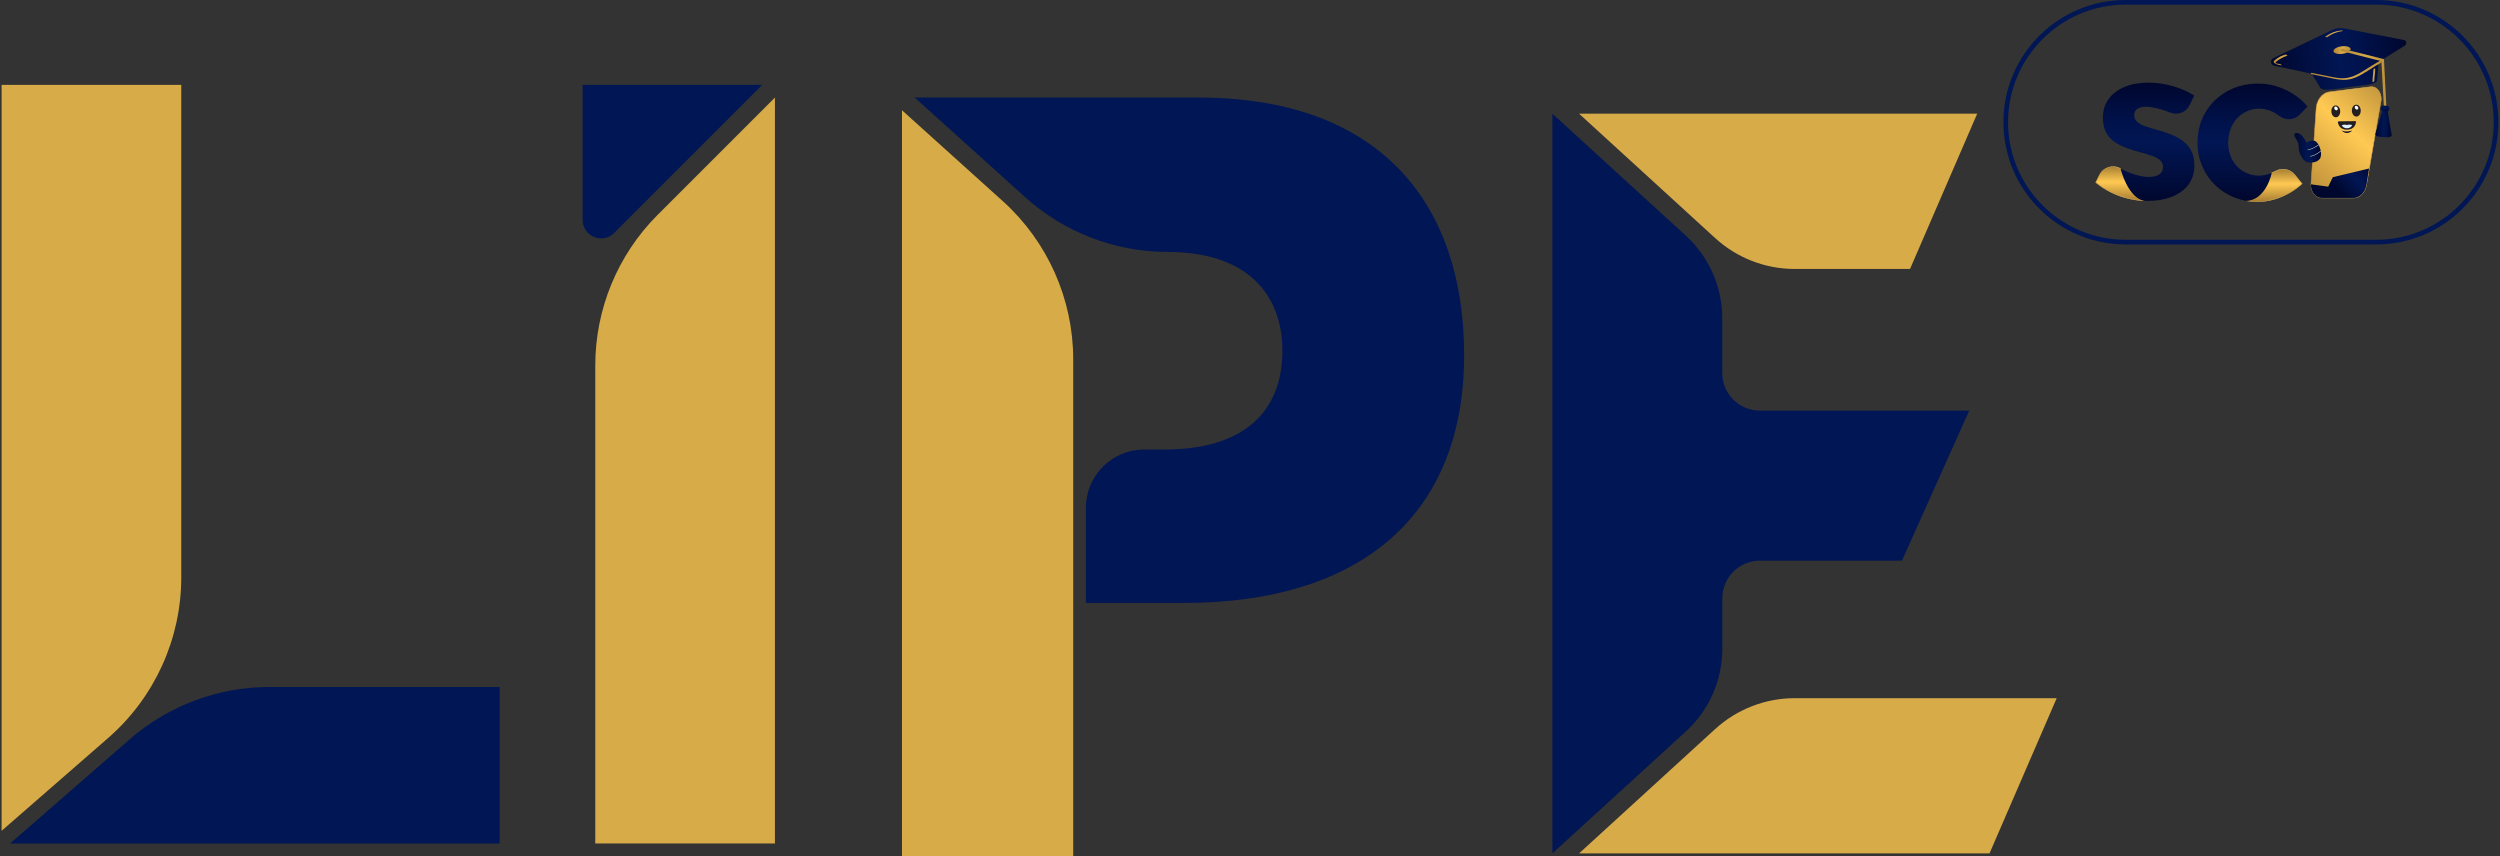
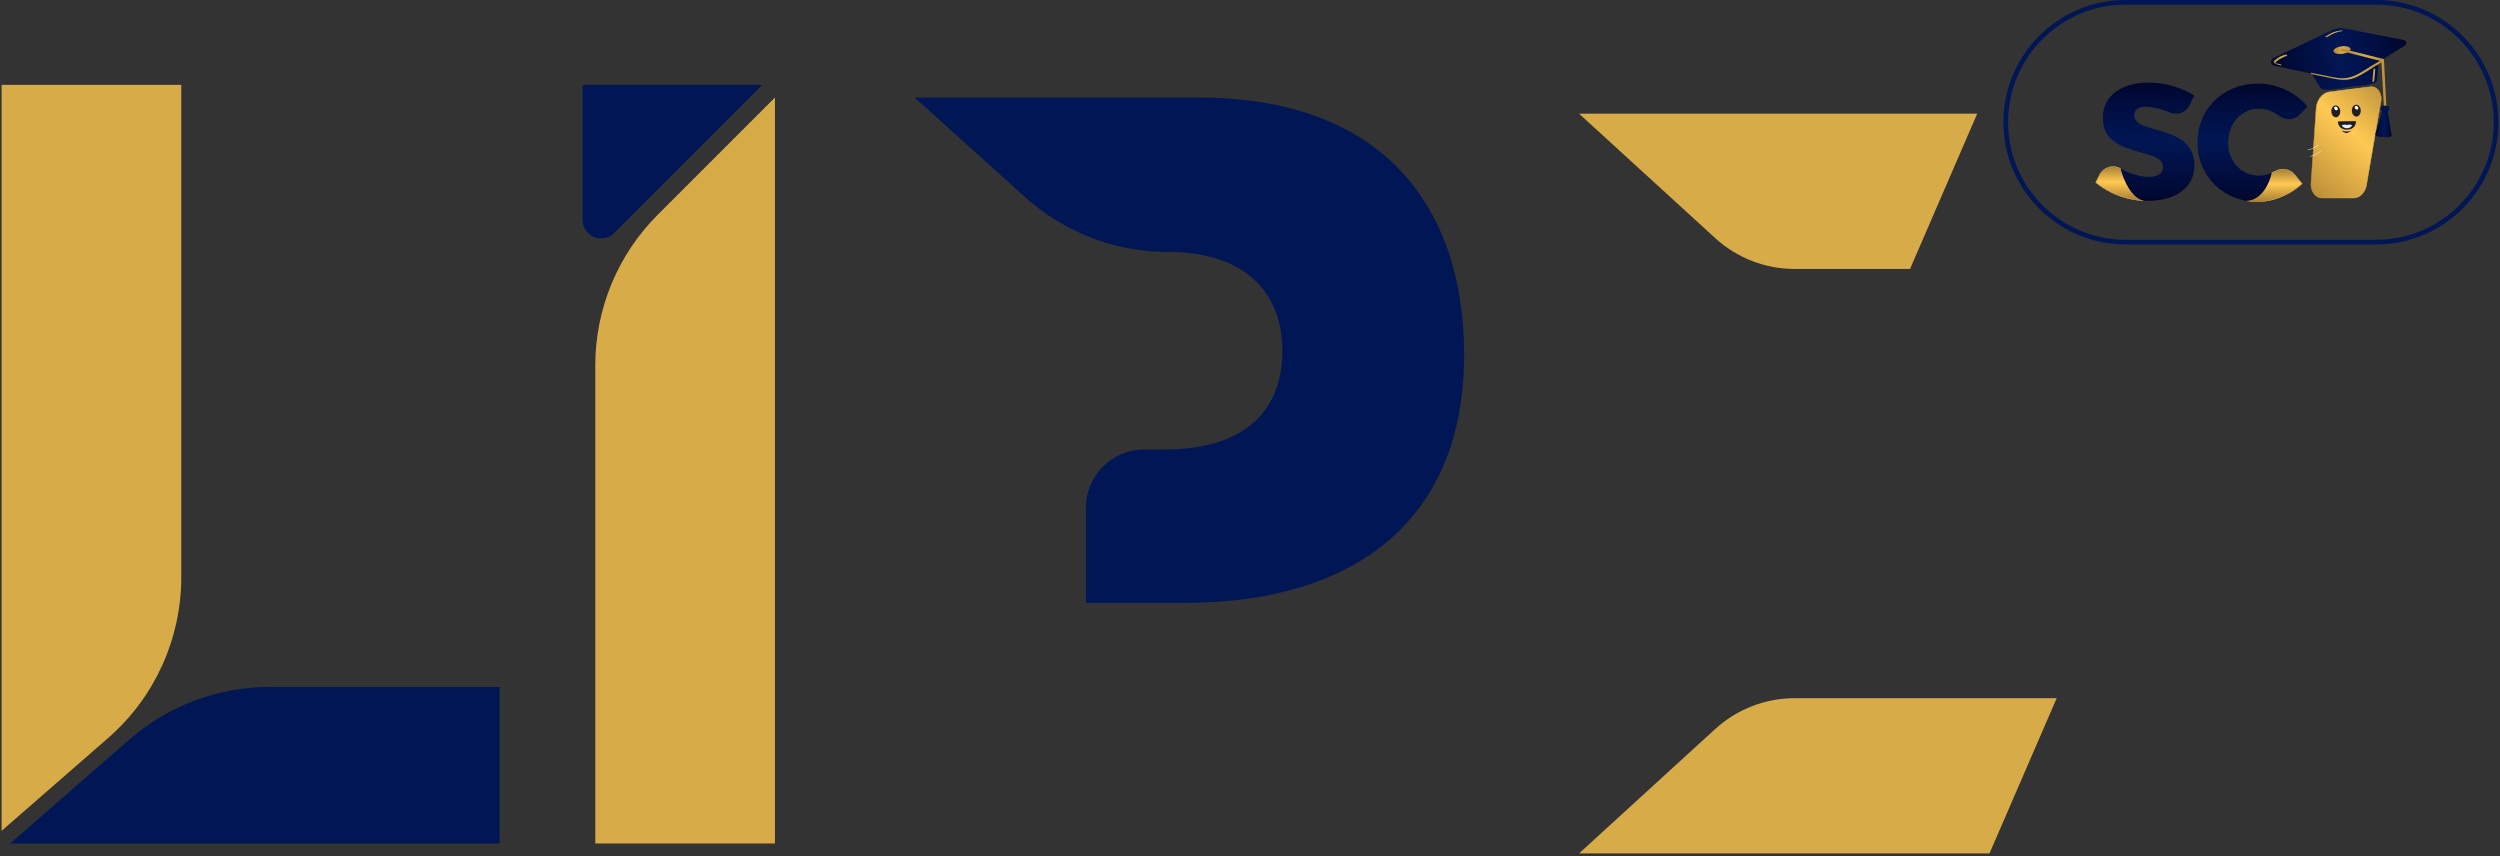
<svg xmlns="http://www.w3.org/2000/svg" width="146" height="50" viewBox="0 0 146 50" fill="none">
  <rect x="0" y="0" width="146" height="50" fill="#333333" stroke="none" />
  <g id="LIPE-sci 1" clip-path="url(#clip0_9227_8879)">
    <g id="Layer 1">
      <g id="Group">
        <path id="Vector" d="M138.769 0.271C142.554 0.271 145.634 3.352 145.634 7.137C145.634 10.923 142.554 14.003 138.769 14.003H124.137C120.352 14.003 117.271 10.923 117.271 7.137C117.271 3.352 120.352 0.271 124.137 0.271H138.769ZM138.769 0H124.137C120.196 0 117 3.196 117 7.137C117 11.079 120.196 14.275 124.137 14.275H138.769C142.71 14.275 145.906 11.079 145.906 7.137C145.906 3.196 142.71 0 138.769 0Z" fill="#011654" />
        <g id="Group_2">
          <g id="Group_3">
            <g id="Group_4">
              <g id="Group_5">
                <path id="Vector_2" d="M139.609 3.184L138.89 3.633C138.89 3.633 138.89 3.649 138.89 3.656C138.921 3.68 138.946 3.714 138.924 3.727C138.912 3.734 138.899 3.741 138.886 3.748C138.856 4.49 138.814 4.659 138.814 4.659C138.854 4.945 138.141 4.952 137.225 5.077C136.309 5.202 135.647 5.364 135.497 5.111L135.019 4.333C134.999 4.327 134.979 4.313 134.967 4.298L132.815 3.837C132.596 3.79 132.56 3.491 132.763 3.394L136.186 1.754C136.413 1.645 136.668 1.613 136.912 1.662L140.381 2.335C140.54 2.366 140.58 2.576 140.443 2.663L139.67 3.146L139.612 3.182L139.609 3.184Z" fill="url(#paint0_linear_9227_8879)" />
                <path id="Vector_3" d="M134.974 4.25C135.251 4.306 135.528 4.36 135.805 4.416C136.08 4.471 136.357 4.539 136.637 4.565C136.902 4.588 137.159 4.552 137.406 4.46C137.642 4.371 137.861 4.246 138.071 4.111C138.322 3.951 138.738 3.685 139.003 3.546C139.017 3.539 139.041 3.548 139.062 3.564C139.093 3.588 139.118 3.622 139.097 3.635C139.084 3.642 139.071 3.649 139.059 3.656C138.61 3.901 138.04 4.33 137.566 4.523C137.327 4.621 137.075 4.675 136.817 4.664C136.532 4.654 136.252 4.585 135.973 4.529C135.658 4.465 135.342 4.402 135.027 4.339C135.023 4.339 135.021 4.339 135.018 4.337C134.998 4.331 134.978 4.317 134.965 4.302C134.96 4.297 134.954 4.29 134.953 4.284C134.94 4.261 134.951 4.246 134.976 4.252L134.974 4.25Z" fill="url(#paint1_linear_9227_8879)" />
                <path id="Vector_4" d="M138.665 4.001C138.694 3.992 138.717 4.01 138.715 4.041C138.697 4.477 138.677 4.278 138.658 4.716C138.658 4.749 138.63 4.781 138.6 4.79C138.571 4.799 138.547 4.781 138.549 4.751C138.567 4.314 138.587 4.513 138.607 4.076C138.607 4.043 138.634 4.01 138.665 4.001Z" fill="url(#paint2_linear_9227_8879)" />
                <path id="Vector_5" d="M136.721 2.919C136.703 2.934 136.732 2.934 136.747 2.935C136.906 2.948 137.063 2.963 137.223 2.975C137.145 3.051 136.991 3.118 136.807 3.144C136.531 3.182 136.294 3.113 136.276 2.992C136.26 2.87 136.47 2.742 136.745 2.704C137.02 2.666 137.257 2.735 137.275 2.856C137.279 2.887 137.27 2.917 137.246 2.948C137.101 2.935 136.957 2.925 136.81 2.912C136.79 2.912 136.738 2.907 136.72 2.921L136.721 2.919Z" fill="url(#paint3_linear_9227_8879)" />
                <path id="Vector_6" d="M135.836 2.17C135.836 2.17 135.776 2.152 135.794 2.14C136.06 1.941 136.377 1.816 136.708 1.778C136.739 1.774 136.773 1.778 136.801 1.79C136.821 1.801 136.822 1.816 136.797 1.818C136.478 1.854 136.176 1.977 135.921 2.167C135.901 2.181 135.861 2.174 135.838 2.169L135.836 2.17Z" fill="url(#paint4_linear_9227_8879)" />
                <path id="Vector_7" d="M132.867 3.495C133.05 3.35 133.26 3.243 133.484 3.18C133.502 3.175 133.531 3.2 133.544 3.209C133.547 3.213 133.596 3.254 133.593 3.254C133.404 3.307 133.227 3.392 133.066 3.502C133.026 3.529 132.986 3.558 132.95 3.591C132.934 3.605 132.918 3.62 132.907 3.638C132.9 3.647 132.896 3.658 132.892 3.67C132.892 3.674 132.892 3.681 132.892 3.69C132.896 3.69 132.898 3.69 132.901 3.692C132.932 3.699 132.963 3.708 132.994 3.714C133.048 3.726 133.102 3.736 133.157 3.745C133.182 3.748 133.207 3.77 133.229 3.784C133.234 3.788 133.269 3.822 133.26 3.821C133.193 3.81 133.126 3.797 133.061 3.781C133.008 3.768 132.952 3.757 132.903 3.732C132.862 3.71 132.789 3.67 132.782 3.618C132.775 3.564 132.829 3.524 132.867 3.495Z" fill="url(#paint5_linear_9227_8879)" />
              </g>
              <g id="Group_6">
                <path id="Vector_8" d="M137.446 11.561C137.8 11.561 138.11 11.26 138.198 10.83L139.035 5.992C139.159 5.506 138.846 5.019 138.441 5.07L136.047 5.368C135.598 5.415 135.254 5.886 135.254 6.45L134.961 10.765C134.961 11.204 135.245 11.561 135.596 11.561H137.449H137.446Z" fill="url(#paint6_linear_9227_8879)" stroke="url(#paint7_linear_9227_8879)" stroke-width="0.031" stroke-miterlimit="10" />
-                 <path id="Vector_9" d="M138.352 9.841L138.196 10.829C138.108 11.26 137.798 11.56 137.443 11.56H135.59C135.239 11.56 134.955 11.204 134.955 10.764L135.967 10.9L136.238 10.346L138.35 9.841H138.352Z" fill="url(#paint8_linear_9227_8879)" />
              </g>
              <g id="Group_7">
                <g id="Group_8">
                  <path id="Vector_10" d="M136.419 6.851C136.562 6.847 136.674 6.688 136.668 6.496C136.662 6.305 136.542 6.152 136.399 6.157C136.256 6.161 136.145 6.32 136.151 6.511C136.156 6.703 136.277 6.855 136.419 6.851Z" fill="#231F20" />
                  <path id="Vector_11" fill-rule="evenodd" clip-rule="evenodd" d="M136.507 6.289C136.541 6.345 136.531 6.412 136.485 6.435C136.438 6.459 136.373 6.432 136.341 6.376C136.306 6.32 136.317 6.253 136.362 6.229C136.409 6.206 136.474 6.233 136.507 6.289Z" fill="white" />
                </g>
                <g id="Group_9">
                  <path id="Vector_12" d="M137.619 6.808C137.762 6.804 137.873 6.645 137.867 6.453C137.862 6.261 137.741 6.109 137.599 6.113C137.456 6.117 137.344 6.276 137.35 6.468C137.355 6.66 137.476 6.812 137.619 6.808Z" fill="#231F20" />
                  <path id="Vector_13" fill-rule="evenodd" clip-rule="evenodd" d="M137.704 6.246C137.739 6.302 137.728 6.369 137.683 6.393C137.636 6.416 137.57 6.389 137.538 6.333C137.503 6.277 137.514 6.21 137.56 6.186C137.607 6.163 137.672 6.19 137.704 6.246Z" fill="white" />
                </g>
              </g>
              <g id="Group_10">
-                 <path id="Vector_14" fill-rule="evenodd" clip-rule="evenodd" d="M137.377 7.614C137.377 7.614 137.06 7.755 136.76 7.625C136.76 7.625 136.874 7.768 137.071 7.764C137.172 7.764 137.286 7.71 137.377 7.614Z" fill="url(#paint9_linear_9227_8879)" />
+                 <path id="Vector_14" fill-rule="evenodd" clip-rule="evenodd" d="M137.377 7.614C137.377 7.614 137.06 7.755 136.76 7.625C136.76 7.625 136.874 7.768 137.071 7.764Z" fill="url(#paint9_linear_9227_8879)" />
                <g id="Group_11">
                  <path id="Vector_15" d="M136.593 7.085C136.553 7.085 136.523 7.111 136.528 7.139C136.55 7.268 136.649 7.581 137.069 7.576C137.489 7.57 137.578 7.257 137.596 7.127C137.599 7.098 137.569 7.072 137.529 7.074L136.593 7.085Z" fill="#231F20" />
                  <path id="Vector_16" d="M136.76 7.312C136.798 7.395 136.883 7.491 137.066 7.489C137.248 7.487 137.33 7.39 137.366 7.305C137.366 7.305 137.174 7.238 137.064 7.308C136.955 7.239 136.762 7.312 136.762 7.312H136.76Z" fill="#DEF1FF" />
                </g>
              </g>
              <g id="Group_12">
                <path id="Vector_17" d="M139.29 6.324C139.33 6.326 139.364 6.295 139.366 6.253L139.223 3.455L136.827 2.851C136.787 2.842 136.749 2.867 136.74 2.907C136.731 2.947 136.756 2.987 136.796 2.996L139.073 3.573L139.221 6.248C139.219 6.288 139.25 6.322 139.29 6.324Z" fill="url(#paint10_linear_9227_8879)" />
                <path id="Vector_18" d="M139.165 6.339L139.279 6.347H139.303L139.417 6.356L139.679 7.908C139.679 7.908 139.679 8.008 139.439 8.011C139.265 8.013 139.097 8.006 138.925 7.981C138.715 7.95 138.715 7.85 138.715 7.85L139.165 6.341V6.339Z" fill="url(#paint11_linear_9227_8879)" />
                <path id="Vector_19" d="M139.036 6.32C139.03 6.41 139.086 6.486 139.16 6.492L139.397 6.506C139.472 6.512 139.537 6.441 139.542 6.351C139.548 6.26 139.492 6.184 139.417 6.179L139.18 6.164C139.106 6.161 139.041 6.229 139.036 6.32Z" fill="url(#paint12_linear_9227_8879)" />
              </g>
            </g>
            <g id="Group_13">
-               <path id="Vector_20" fill-rule="evenodd" clip-rule="evenodd" d="M134.246 8.602C134.246 8.457 134.226 8.3 134.067 8.075C133.859 7.778 134.105 7.692 134.32 7.824C134.451 7.903 134.595 8.11 134.672 8.28C134.672 8.28 134.682 8.343 134.769 8.292C134.887 8.229 135.118 8.135 135.28 8.291C135.504 8.506 135.643 9.052 135.475 9.277C135.332 9.469 135.061 9.518 134.782 9.483C134.523 9.451 134.243 8.978 134.244 8.604L134.246 8.602Z" fill="url(#paint13_linear_9227_8879)" />
              <path id="Vector_21" d="M135.405 8.461C135.405 8.461 134.977 8.765 134.768 8.736" stroke="#FFF9F0" stroke-width="0.025" stroke-miterlimit="10" />
              <path id="Vector_22" d="M135.533 8.819C135.533 8.819 135.18 9.123 134.91 9.123" stroke="#FFF9F0" stroke-width="0.025" stroke-miterlimit="10" />
            </g>
          </g>
          <path id="Vector_23" d="M125.223 11.726C124.929 11.711 124.636 11.67 124.345 11.603C123.974 11.518 123.621 11.393 123.288 11.232C122.955 11.069 122.655 10.877 122.389 10.656L122.609 10.217C122.834 9.772 123.38 9.601 123.818 9.838C123.824 9.842 123.831 9.844 123.836 9.848C123.844 9.875 124.289 11.578 125.223 11.728V11.726Z" fill="url(#paint14_linear_9227_8879)" stroke="url(#paint15_linear_9227_8879)" stroke-width="0.031" stroke-miterlimit="10" />
          <path id="Vector_24" d="M128.151 9.664C128.151 10.115 128.029 10.495 127.789 10.803C127.548 11.11 127.224 11.342 126.817 11.498C126.41 11.653 125.959 11.731 125.465 11.731C125.398 11.731 125.333 11.731 125.266 11.727C125.252 11.727 125.237 11.727 125.223 11.726C124.289 11.577 123.844 9.874 123.836 9.847C124.122 9.999 124.41 10.118 124.703 10.204C124.995 10.289 125.255 10.332 125.485 10.332C125.746 10.332 125.95 10.283 126.098 10.184C126.247 10.086 126.323 9.941 126.323 9.751C126.323 9.586 126.259 9.451 126.133 9.346C126.006 9.241 125.838 9.154 125.628 9.083C125.418 9.013 125.188 8.946 124.937 8.879C124.685 8.812 124.435 8.732 124.184 8.64C123.932 8.548 123.702 8.43 123.493 8.287C123.283 8.144 123.116 7.958 122.993 7.73C122.87 7.502 122.807 7.216 122.807 6.872C122.807 6.459 122.915 6.099 123.136 5.792C123.355 5.484 123.666 5.245 124.07 5.077C124.473 4.908 124.942 4.825 125.474 4.825C125.963 4.825 126.442 4.896 126.913 5.035C127.383 5.174 127.792 5.355 128.142 5.578L127.872 6.141C127.671 6.561 127.177 6.751 126.744 6.577C126.743 6.577 126.739 6.575 126.737 6.573C126.473 6.468 126.22 6.387 125.975 6.325C125.731 6.266 125.516 6.235 125.333 6.235C125.123 6.235 124.955 6.275 124.828 6.354C124.701 6.434 124.638 6.555 124.638 6.722C124.638 6.888 124.7 7.022 124.824 7.127C124.947 7.232 125.116 7.319 125.324 7.389C125.534 7.46 125.765 7.529 126.019 7.599C126.272 7.67 126.524 7.751 126.772 7.847C127.02 7.943 127.248 8.065 127.457 8.215C127.667 8.365 127.836 8.557 127.962 8.79C128.089 9.025 128.152 9.317 128.152 9.666L128.151 9.664Z" fill="url(#paint16_linear_9227_8879)" />
          <path id="Vector_25" d="M134.445 10.729C134.186 10.964 133.898 11.165 133.58 11.329C133.263 11.494 132.934 11.615 132.594 11.693C132.253 11.771 131.919 11.798 131.589 11.775C131.452 11.765 131.318 11.749 131.188 11.726C132.319 11.697 132.662 10.124 132.668 10.099C132.753 10.064 132.838 10.026 132.919 9.985C133.292 9.791 133.748 9.88 134.014 10.206L134.443 10.729H134.445Z" fill="url(#paint17_linear_9227_8879)" stroke="url(#paint18_linear_9227_8879)" stroke-width="0.031" stroke-miterlimit="10" />
          <path id="Vector_26" d="M125.27 11.732C125.253 11.732 125.239 11.728 125.223 11.726C125.237 11.726 125.252 11.726 125.266 11.728L125.27 11.732Z" fill="url(#paint19_linear_9227_8879)" />
          <path id="Vector_27" d="M134.755 6.226L134.299 6.697C133.988 7.017 133.485 7.055 133.13 6.782C133.069 6.735 133.007 6.691 132.94 6.65C132.654 6.47 132.365 6.369 132.074 6.349C131.82 6.331 131.579 6.364 131.351 6.445C131.123 6.528 130.919 6.65 130.743 6.812C130.566 6.975 130.425 7.171 130.32 7.402C130.215 7.634 130.152 7.889 130.132 8.168C130.112 8.447 130.137 8.707 130.21 8.952C130.282 9.196 130.392 9.411 130.544 9.601C130.696 9.791 130.879 9.941 131.094 10.055C131.31 10.169 131.543 10.235 131.797 10.253C132.075 10.273 132.367 10.222 132.671 10.101C132.665 10.126 132.321 11.699 131.19 11.728C131.156 11.722 131.122 11.715 131.087 11.708C130.781 11.646 130.492 11.548 130.224 11.415C129.811 11.21 129.46 10.94 129.169 10.604C128.878 10.267 128.659 9.884 128.512 9.449C128.365 9.015 128.309 8.552 128.344 8.058C128.378 7.571 128.499 7.126 128.708 6.722C128.914 6.32 129.191 5.975 129.536 5.689C129.882 5.401 130.277 5.187 130.723 5.048C131.169 4.909 131.646 4.856 132.153 4.892C132.482 4.916 132.808 4.985 133.13 5.101C133.452 5.216 133.755 5.37 134.033 5.562C134.312 5.754 134.555 5.975 134.759 6.224L134.755 6.226Z" fill="url(#paint20_linear_9227_8879)" />
          <path id="Vector_28" d="M131.188 11.728C131.148 11.728 131.108 11.728 131.068 11.726L131.085 11.71C131.119 11.717 131.153 11.723 131.188 11.73V11.728Z" fill="url(#paint21_linear_9227_8879)" />
        </g>
      </g>
      <path id="Vector_29" d="M0.094 4.957V48.52L6.315 43.099C9.029 40.735 10.586 37.312 10.586 33.713V4.957H0.094Z" fill="#D7AB48" />
      <path id="Vector_30" d="M29.181 40.119V49.261H0.588L7.563 43.183C9.829 41.208 12.735 40.119 15.742 40.119H29.181Z" fill="#011654" />
      <g id="Group_14">
-         <path id="Vector_31" d="M52.676 6.437V50H62.676V20.993C62.676 17.468 61.181 14.109 58.565 11.748L52.676 6.438V6.437Z" fill="#D7AB48" />
        <path id="Vector_32" d="M85.506 20.729C85.506 30.423 79.062 35.21 69.183 35.21H63.417V29.654C63.417 27.775 64.94 26.251 66.819 26.251H68.018C72.559 26.251 74.891 24.104 74.891 20.485C74.891 17.171 72.806 14.715 68.201 14.715C65.122 14.715 62.151 13.573 59.864 11.511L53.416 5.696H69.983C80.719 5.696 85.506 12.014 85.506 20.727V20.729Z" fill="#011654" />
      </g>
      <g id="Group_15">
        <path id="Vector_33" d="M100.167 42.575L92.219 49.837H116.188L120.111 40.774H104.81C103.093 40.774 101.436 41.417 100.169 42.575H100.167ZM111.546 15.707L115.469 6.639H92.217L100.165 13.903C101.433 15.063 103.09 15.707 104.809 15.707H111.546Z" fill="#D7AB48" />
-         <path id="Vector_34" d="M115.002 23.98L111.074 32.743H102.78C101.567 32.743 100.582 33.728 100.582 34.942V37.888C100.582 39.727 99.809 41.481 98.45 42.722L90.66 49.837V6.64L98.45 13.76C99.807 15.001 100.58 16.754 100.58 18.592V21.781C100.58 22.995 101.565 23.98 102.779 23.98H115H115.002Z" fill="#011654" />
      </g>
      <g id="Group_16">
        <path id="Vector_35" d="M34.764 21.344V49.259H45.256V5.697L38.41 12.542C36.075 14.877 34.764 18.044 34.764 21.346V21.344Z" fill="#D7AB48" />
        <path id="Vector_36" d="M44.516 4.956L35.867 13.605C35.187 14.285 34.025 13.803 34.025 12.842V4.956H44.518H44.516Z" fill="#011654" />
      </g>
    </g>
  </g>
  <defs>
    <linearGradient id="paint0_linear_9227_8879" x1="132.683" y1="4.026" x2="140.57" y2="2.819" gradientUnits="userSpaceOnUse">
      <stop stop-color="#00072E" />
      <stop offset="0.5" stop-color="#011654" />
      <stop offset="0.67" stop-color="#00124B" />
      <stop offset="0.95" stop-color="#000832" />
      <stop offset="1" stop-color="#00072E" />
    </linearGradient>
    <linearGradient id="paint1_linear_9227_8879" x1="134.989" y1="4.571" x2="139.15" y2="3.934" gradientUnits="userSpaceOnUse">
      <stop stop-color="#B58636" />
      <stop offset="0.55" stop-color="#D7AB48" />
      <stop offset="1" stop-color="#BD903A" />
    </linearGradient>
    <linearGradient id="paint2_linear_9227_8879" x1="138.495" y1="4.421" x2="138.765" y2="4.38" gradientUnits="userSpaceOnUse">
      <stop stop-color="#B58636" />
      <stop offset="0.55" stop-color="#D7AB48" />
      <stop offset="1" stop-color="#BD903A" />
    </linearGradient>
    <linearGradient id="paint3_linear_9227_8879" x1="136.275" y1="3.004" x2="137.272" y2="2.851" gradientUnits="userSpaceOnUse">
      <stop stop-color="#B58636" />
      <stop offset="0.55" stop-color="#D7AB48" />
      <stop offset="1" stop-color="#BD903A" />
    </linearGradient>
    <linearGradient id="paint4_linear_9227_8879" x1="135.774" y1="2.061" x2="136.826" y2="1.9" gradientUnits="userSpaceOnUse">
      <stop stop-color="#B58636" />
      <stop offset="0.55" stop-color="#D7AB48" />
      <stop offset="1" stop-color="#BD903A" />
    </linearGradient>
    <linearGradient id="paint5_linear_9227_8879" x1="132.776" y1="3.596" x2="133.624" y2="3.466" gradientUnits="userSpaceOnUse">
      <stop stop-color="#B58636" />
      <stop offset="0.55" stop-color="#D7AB48" />
      <stop offset="1" stop-color="#BD903A" />
    </linearGradient>
    <linearGradient id="paint6_linear_9227_8879" x1="133.808" y1="11.852" x2="140.31" y2="4.396" gradientUnits="userSpaceOnUse">
      <stop stop-color="#A87D32" />
      <stop offset="0.55" stop-color="#FFC952" />
      <stop offset="1" stop-color="#A88034" />
    </linearGradient>
    <linearGradient id="paint7_linear_9227_8879" x1="134.945" y1="8.312" x2="139.074" y2="8.312" gradientUnits="userSpaceOnUse">
      <stop stop-color="#C8943C" />
      <stop offset="0.55" stop-color="#EAC269" />
      <stop offset="1" stop-color="#D09E40" />
    </linearGradient>
    <linearGradient id="paint8_linear_9227_8879" x1="136.466" y1="11.034" x2="138.138" y2="9.362" gradientUnits="userSpaceOnUse">
      <stop stop-color="#00072E" />
      <stop offset="0.5" stop-color="#011654" />
      <stop offset="0.67" stop-color="#00124B" />
      <stop offset="0.95" stop-color="#000832" />
      <stop offset="1" stop-color="#00072E" />
    </linearGradient>
    <linearGradient id="paint9_linear_9227_8879" x1="136.761" y1="7.704" x2="137.378" y2="7.692" gradientUnits="userSpaceOnUse">
      <stop stop-color="#00072E" />
      <stop offset="1" stop-color="#00072E" />
    </linearGradient>
    <linearGradient id="paint10_linear_9227_8879" x1="136.741" y1="4.585" x2="139.364" y2="4.579" gradientUnits="userSpaceOnUse">
      <stop stop-color="#B58636" />
      <stop offset="0.55" stop-color="#D7AB48" />
      <stop offset="1" stop-color="#BD903A" />
    </linearGradient>
    <linearGradient id="paint11_linear_9227_8879" x1="138.715" y1="7.172" x2="139.677" y2="7.169" gradientUnits="userSpaceOnUse">
      <stop stop-color="#00072E" />
      <stop offset="0.5" stop-color="#011654" />
      <stop offset="0.67" stop-color="#00124B" />
      <stop offset="0.95" stop-color="#000832" />
      <stop offset="1" stop-color="#00072E" />
    </linearGradient>
    <linearGradient id="paint12_linear_9227_8879" x1="139.289" y1="6.599" x2="139.288" y2="5.985" gradientUnits="userSpaceOnUse">
      <stop stop-color="#00072E" />
      <stop offset="0.5" stop-color="#011654" />
      <stop offset="0.67" stop-color="#00124B" />
      <stop offset="0.95" stop-color="#000832" />
      <stop offset="1" stop-color="#00072E" />
    </linearGradient>
    <linearGradient id="paint13_linear_9227_8879" x1="133.987" y1="8.629" x2="135.549" y2="8.629" gradientUnits="userSpaceOnUse">
      <stop stop-color="#00072E" />
      <stop offset="0.5" stop-color="#011654" />
      <stop offset="0.67" stop-color="#00124B" />
      <stop offset="0.95" stop-color="#000832" />
      <stop offset="1" stop-color="#00072E" />
    </linearGradient>
    <linearGradient id="paint14_linear_9227_8879" x1="123.806" y1="11.726" x2="123.806" y2="9.73" gradientUnits="userSpaceOnUse">
      <stop stop-color="#A87D32" />
      <stop offset="0.55" stop-color="#FFC952" />
      <stop offset="1" stop-color="#A88034" />
    </linearGradient>
    <linearGradient id="paint15_linear_9227_8879" x1="122.372" y1="10.727" x2="125.224" y2="10.727" gradientUnits="userSpaceOnUse">
      <stop stop-color="#C8943C" />
      <stop offset="0.55" stop-color="#EAC269" />
      <stop offset="1" stop-color="#D09E40" />
    </linearGradient>
    <linearGradient id="paint16_linear_9227_8879" x1="125.48" y1="11.731" x2="125.48" y2="4.827" gradientUnits="userSpaceOnUse">
      <stop stop-color="#00072E" />
      <stop offset="0.5" stop-color="#011654" />
      <stop offset="0.67" stop-color="#00124B" />
      <stop offset="0.95" stop-color="#000832" />
      <stop offset="1" stop-color="#00072E" />
    </linearGradient>
    <linearGradient id="paint17_linear_9227_8879" x1="132.816" y1="11.784" x2="132.816" y2="9.885" gradientUnits="userSpaceOnUse">
      <stop stop-color="#A87D32" />
      <stop offset="0.55" stop-color="#FFC952" />
      <stop offset="1" stop-color="#A88034" />
    </linearGradient>
    <linearGradient id="paint18_linear_9227_8879" x1="131.188" y1="10.835" x2="134.463" y2="10.835" gradientUnits="userSpaceOnUse">
      <stop stop-color="#C8943C" />
      <stop offset="0.55" stop-color="#EAC269" />
      <stop offset="1" stop-color="#D09E40" />
    </linearGradient>
    <linearGradient id="paint19_linear_9227_8879" x1="125.246" y1="11.732" x2="125.246" y2="11.726" gradientUnits="userSpaceOnUse">
      <stop stop-color="#00072E" />
      <stop offset="0.5" stop-color="#011654" />
      <stop offset="0.67" stop-color="#00124B" />
      <stop offset="0.95" stop-color="#000832" />
      <stop offset="1" stop-color="#00072E" />
    </linearGradient>
    <linearGradient id="paint20_linear_9227_8879" x1="131.543" y1="11.728" x2="131.543" y2="4.883" gradientUnits="userSpaceOnUse">
      <stop stop-color="#00072E" />
      <stop offset="0.5" stop-color="#011654" />
      <stop offset="0.67" stop-color="#00124B" />
      <stop offset="0.95" stop-color="#000832" />
      <stop offset="1" stop-color="#00072E" />
    </linearGradient>
    <linearGradient id="paint21_linear_9227_8879" x1="131.128" y1="11.732" x2="131.128" y2="11.71" gradientUnits="userSpaceOnUse">
      <stop stop-color="#00072E" />
      <stop offset="0.5" stop-color="#011654" />
      <stop offset="0.67" stop-color="#00124B" />
      <stop offset="0.95" stop-color="#000832" />
      <stop offset="1" stop-color="#00072E" />
    </linearGradient>
    <clipPath id="clip0_9227_8879">
      <rect width="145.811" height="50" fill="white" transform="translate(0.094)" />
    </clipPath>
  </defs>
</svg>